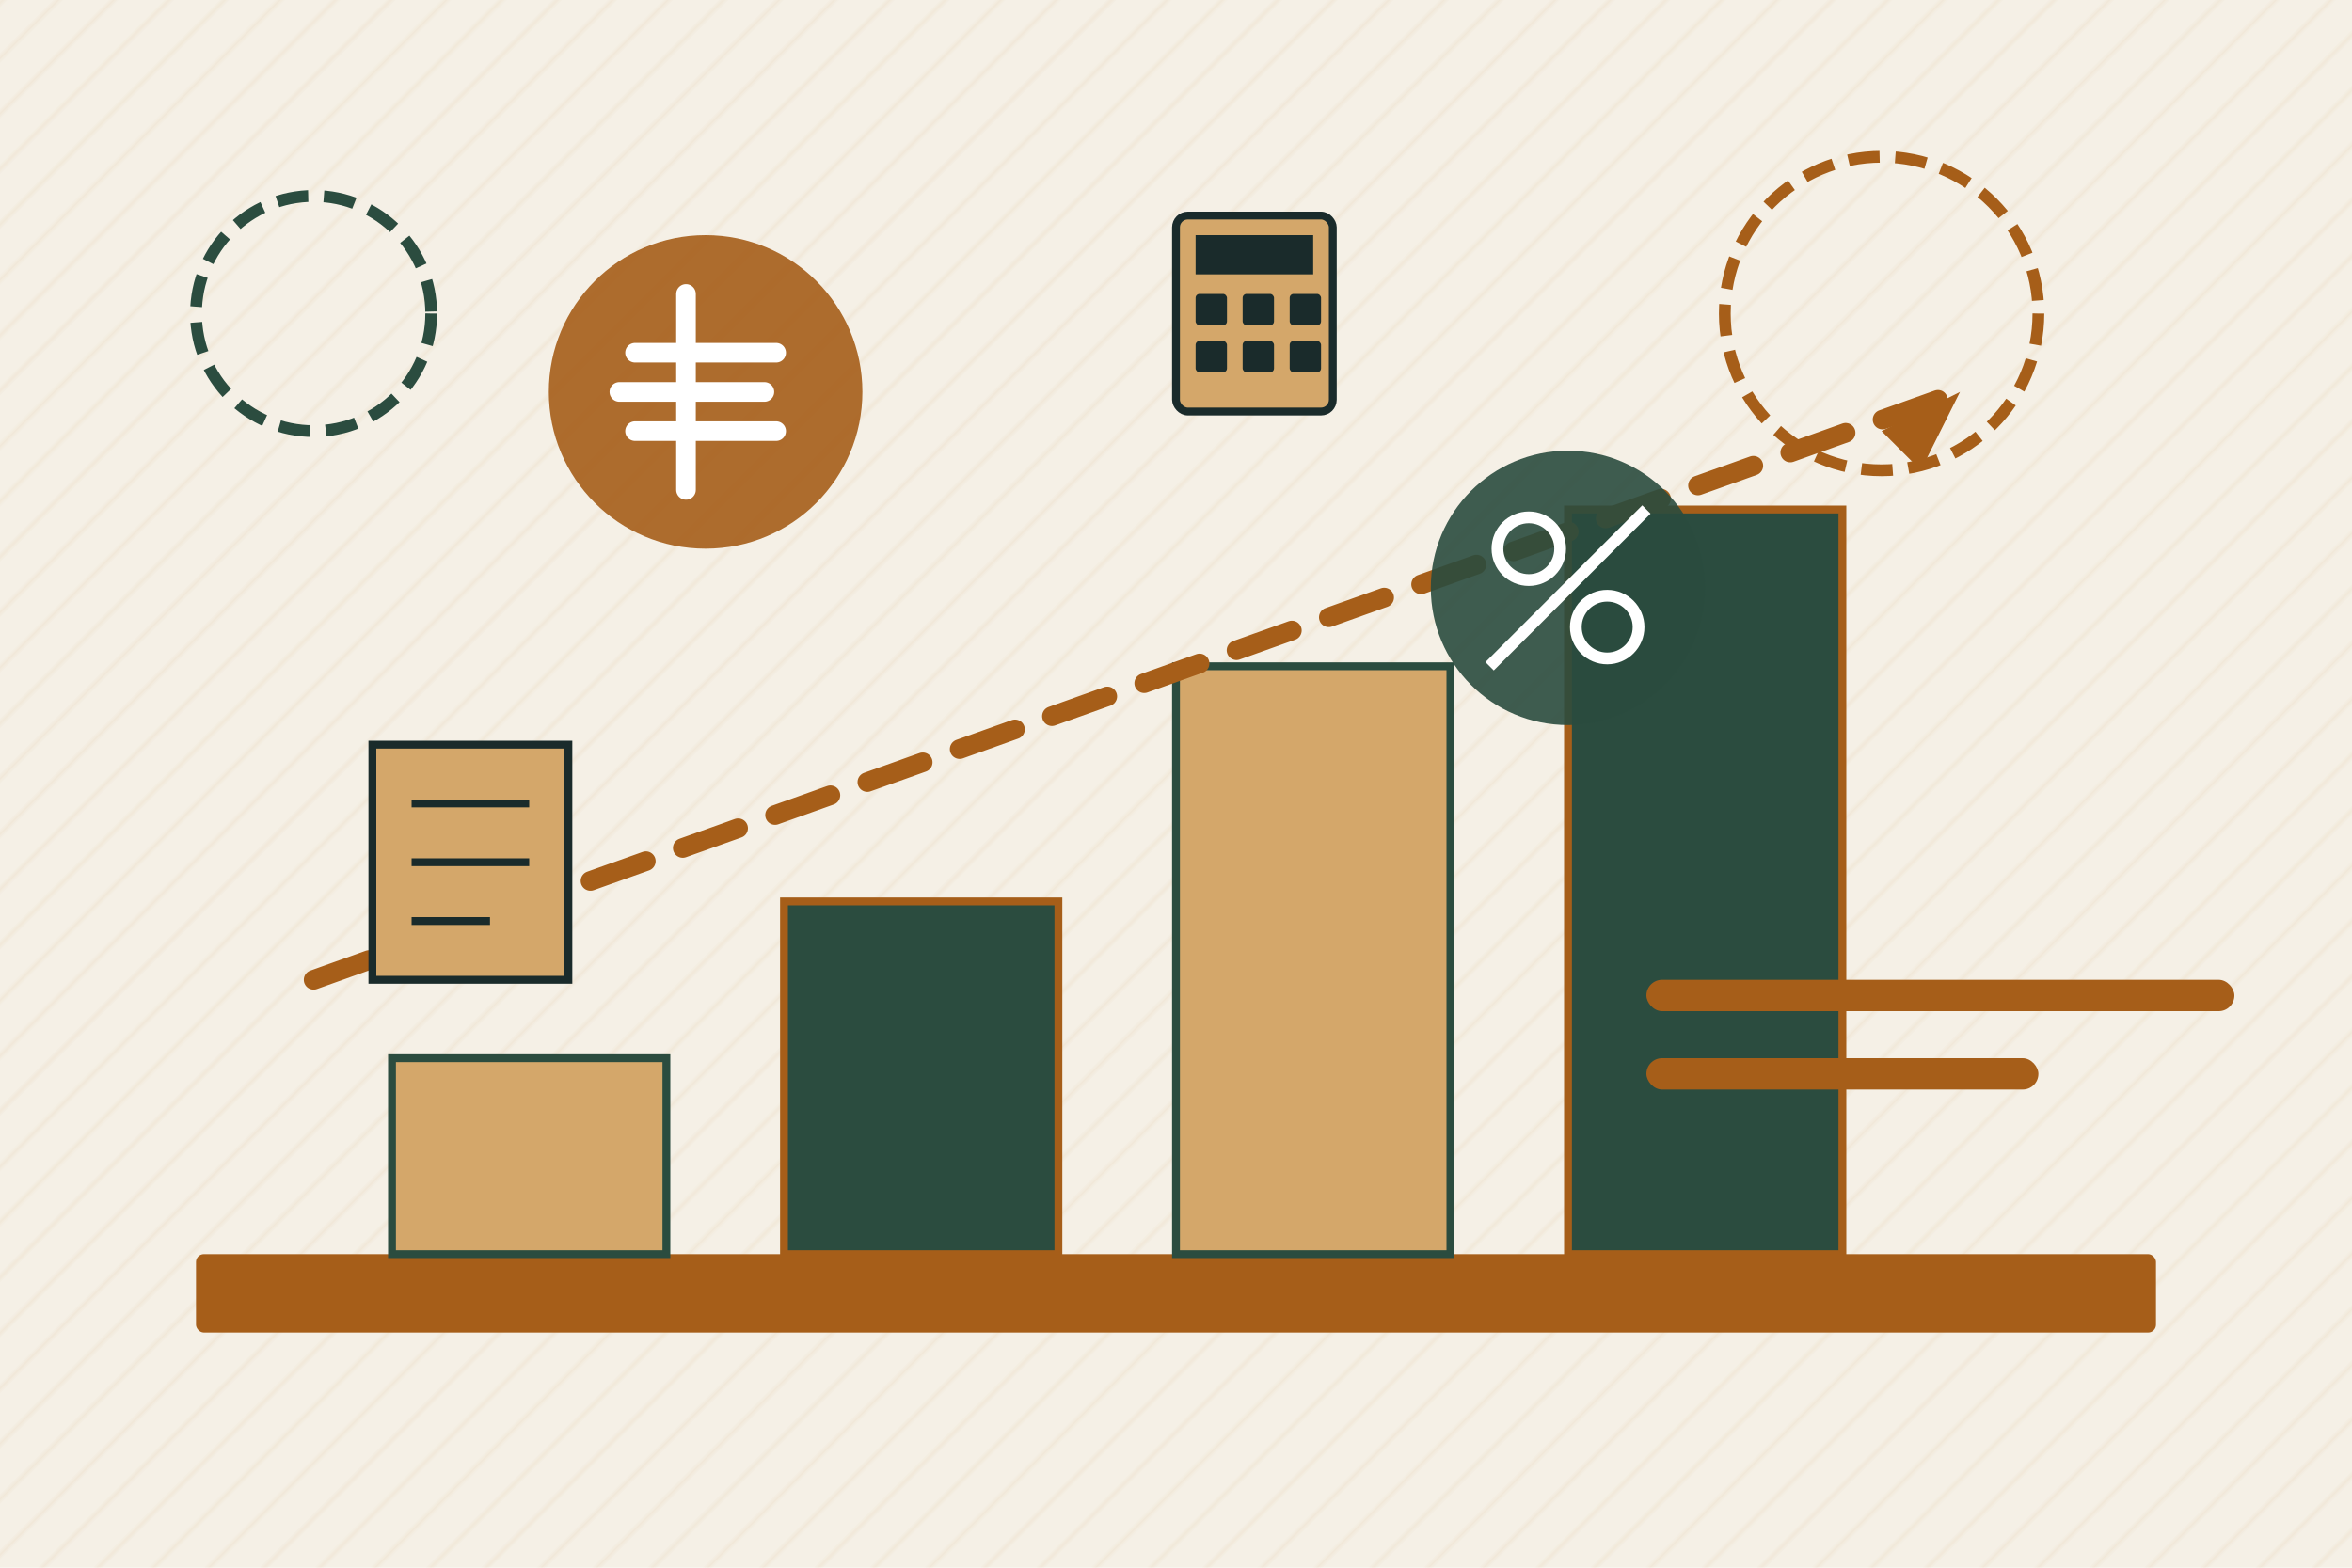
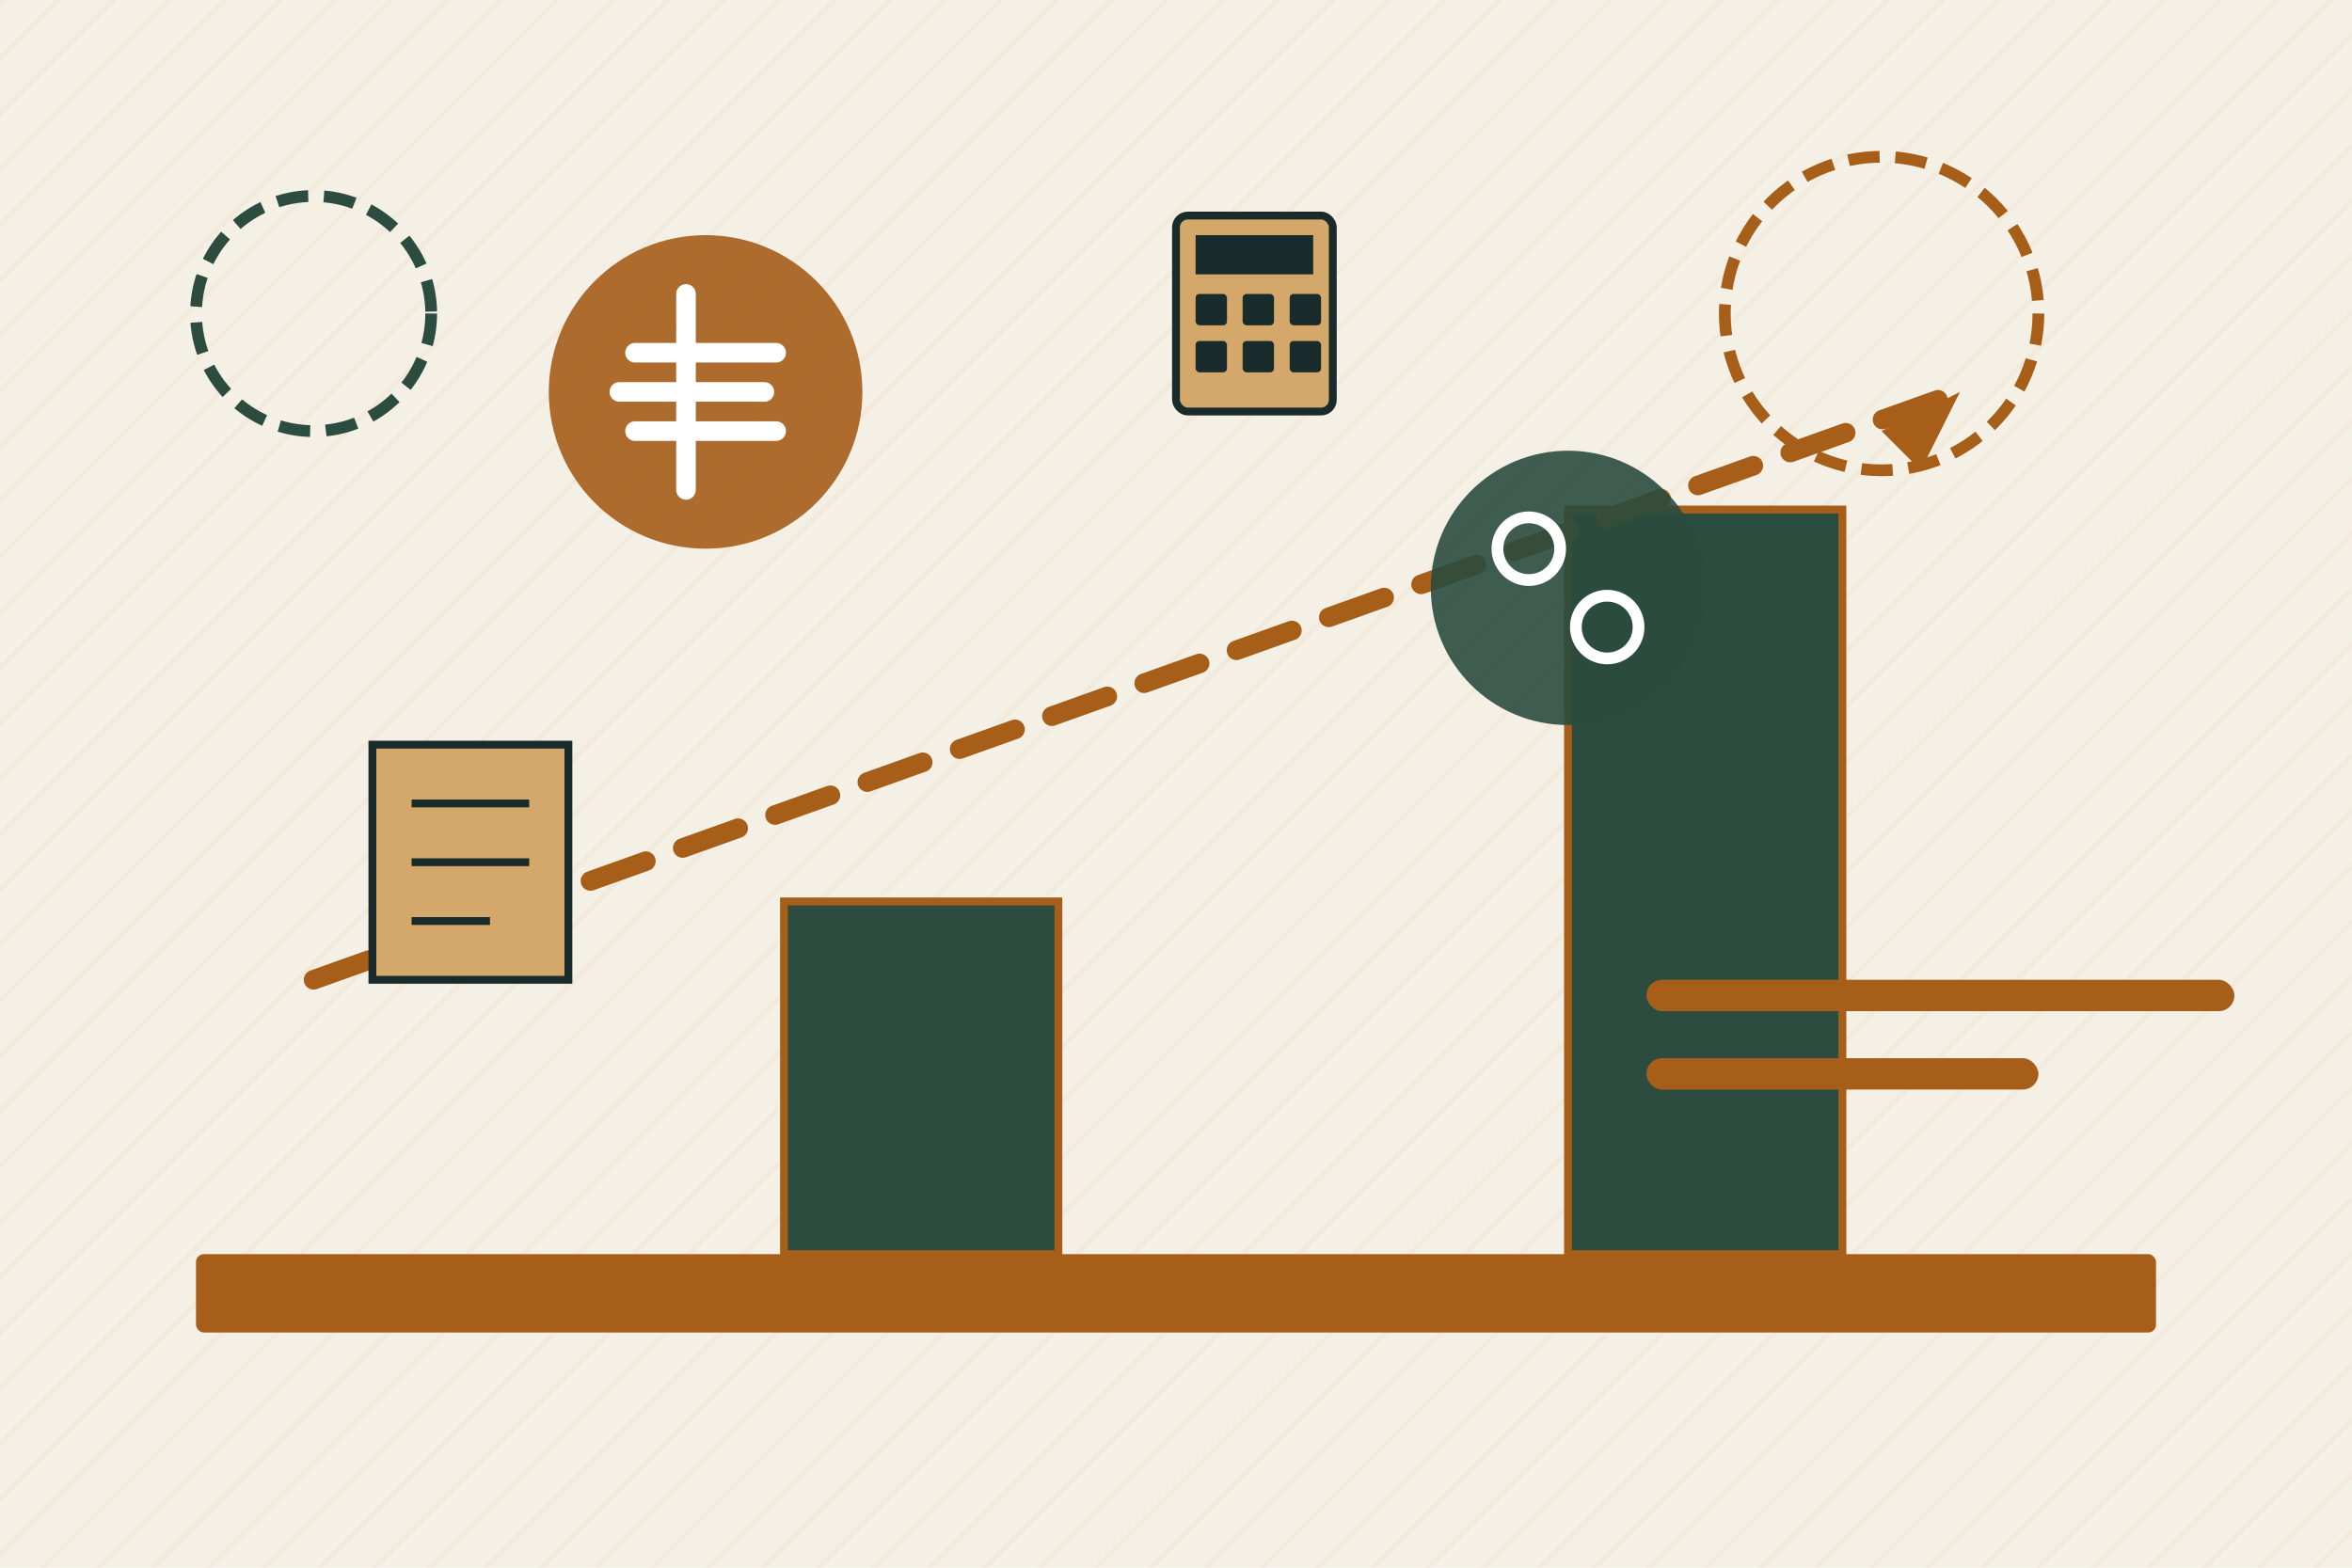
<svg xmlns="http://www.w3.org/2000/svg" width="600" height="400" viewBox="0 0 600 400">
  <rect width="600" height="400" fill="#f5f0e6" />
  <pattern id="diagonalPattern" patternUnits="userSpaceOnUse" width="10" height="10" patternTransform="rotate(45)">
    <line x1="0" y1="0" x2="0" y2="10" stroke="#d4a76a" stroke-width="1" stroke-opacity="0.2" />
  </pattern>
  <rect width="600" height="400" fill="url(#diagonalPattern)" />
  <g transform="translate(50, 350)">
    <rect x="0" y="-30" width="500" height="20" fill="#a65e19" rx="2" />
-     <rect x="50" y="-80" width="70" height="50" fill="#d4a76a" stroke="#2b4c3f" stroke-width="2" />
    <rect x="150" y="-120" width="70" height="90" fill="#2b4c3f" stroke="#a65e19" stroke-width="2" />
-     <rect x="250" y="-180" width="70" height="150" fill="#d4a76a" stroke="#2b4c3f" stroke-width="2" />
    <rect x="350" y="-220" width="70" height="190" fill="#2b4c3f" stroke="#a65e19" stroke-width="2" />
    <path d="M30 -100 L450 -250" stroke="#a65e19" stroke-width="5" stroke-linecap="round" stroke-dasharray="15,10" />
    <polygon points="450,-250 430,-240 440,-230" fill="#a65e19" />
  </g>
  <g transform="translate(180, 100)">
    <circle cx="0" cy="0" r="40" fill="#a65e19" fill-opacity="0.9" />
    <path d="M-18 -10 L18 -10 M-22 0 L15 0 M-18 10 L18 10" stroke="white" stroke-width="5" stroke-linecap="round" />
    <path d="M-5 -25 L-5 25" stroke="white" stroke-width="5" stroke-linecap="round" />
  </g>
  <g transform="translate(400, 150)">
    <circle cx="0" cy="0" r="35" fill="#2b4c3f" fill-opacity="0.9" />
    <circle cx="-10" cy="-10" r="8" fill="none" stroke="white" stroke-width="3" />
    <circle cx="10" cy="10" r="8" fill="none" stroke="white" stroke-width="3" />
-     <line x1="-20" y1="20" x2="20" y2="-20" stroke="white" stroke-width="3" />
  </g>
  <g transform="translate(120, 220)">
    <rect x="-25" y="-30" width="50" height="60" fill="#d4a76a" stroke="#1a2b2b" stroke-width="2" />
    <line x1="-15" y1="-15" x2="15" y2="-15" stroke="#1a2b2b" stroke-width="2" />
    <line x1="-15" y1="0" x2="15" y2="0" stroke="#1a2b2b" stroke-width="2" />
    <line x1="-15" y1="15" x2="5" y2="15" stroke="#1a2b2b" stroke-width="2" />
  </g>
  <g transform="translate(320, 80)">
    <rect x="-20" y="-25" width="40" height="50" fill="#d4a76a" stroke="#1a2b2b" stroke-width="2" rx="3" />
    <rect x="-15" y="-20" width="30" height="10" fill="#1a2b2b" />
    <rect x="-15" y="-5" width="8" height="8" fill="#1a2b2b" rx="1" />
    <rect x="-3" y="-5" width="8" height="8" fill="#1a2b2b" rx="1" />
    <rect x="9" y="-5" width="8" height="8" fill="#1a2b2b" rx="1" />
    <rect x="-15" y="7" width="8" height="8" fill="#1a2b2b" rx="1" />
    <rect x="-3" y="7" width="8" height="8" fill="#1a2b2b" rx="1" />
    <rect x="9" y="7" width="8" height="8" fill="#1a2b2b" rx="1" />
  </g>
  <circle cx="480" cy="80" r="40" fill="none" stroke="#a65e19" stroke-width="3" stroke-dasharray="8,4" />
  <circle cx="80" cy="80" r="30" fill="none" stroke="#2b4c3f" stroke-width="3" stroke-dasharray="8,4" />
  <rect x="420" y="250" width="150" height="8" fill="#a65e19" rx="4" />
  <rect x="420" y="270" width="100" height="8" fill="#a65e19" rx="4" />
</svg>